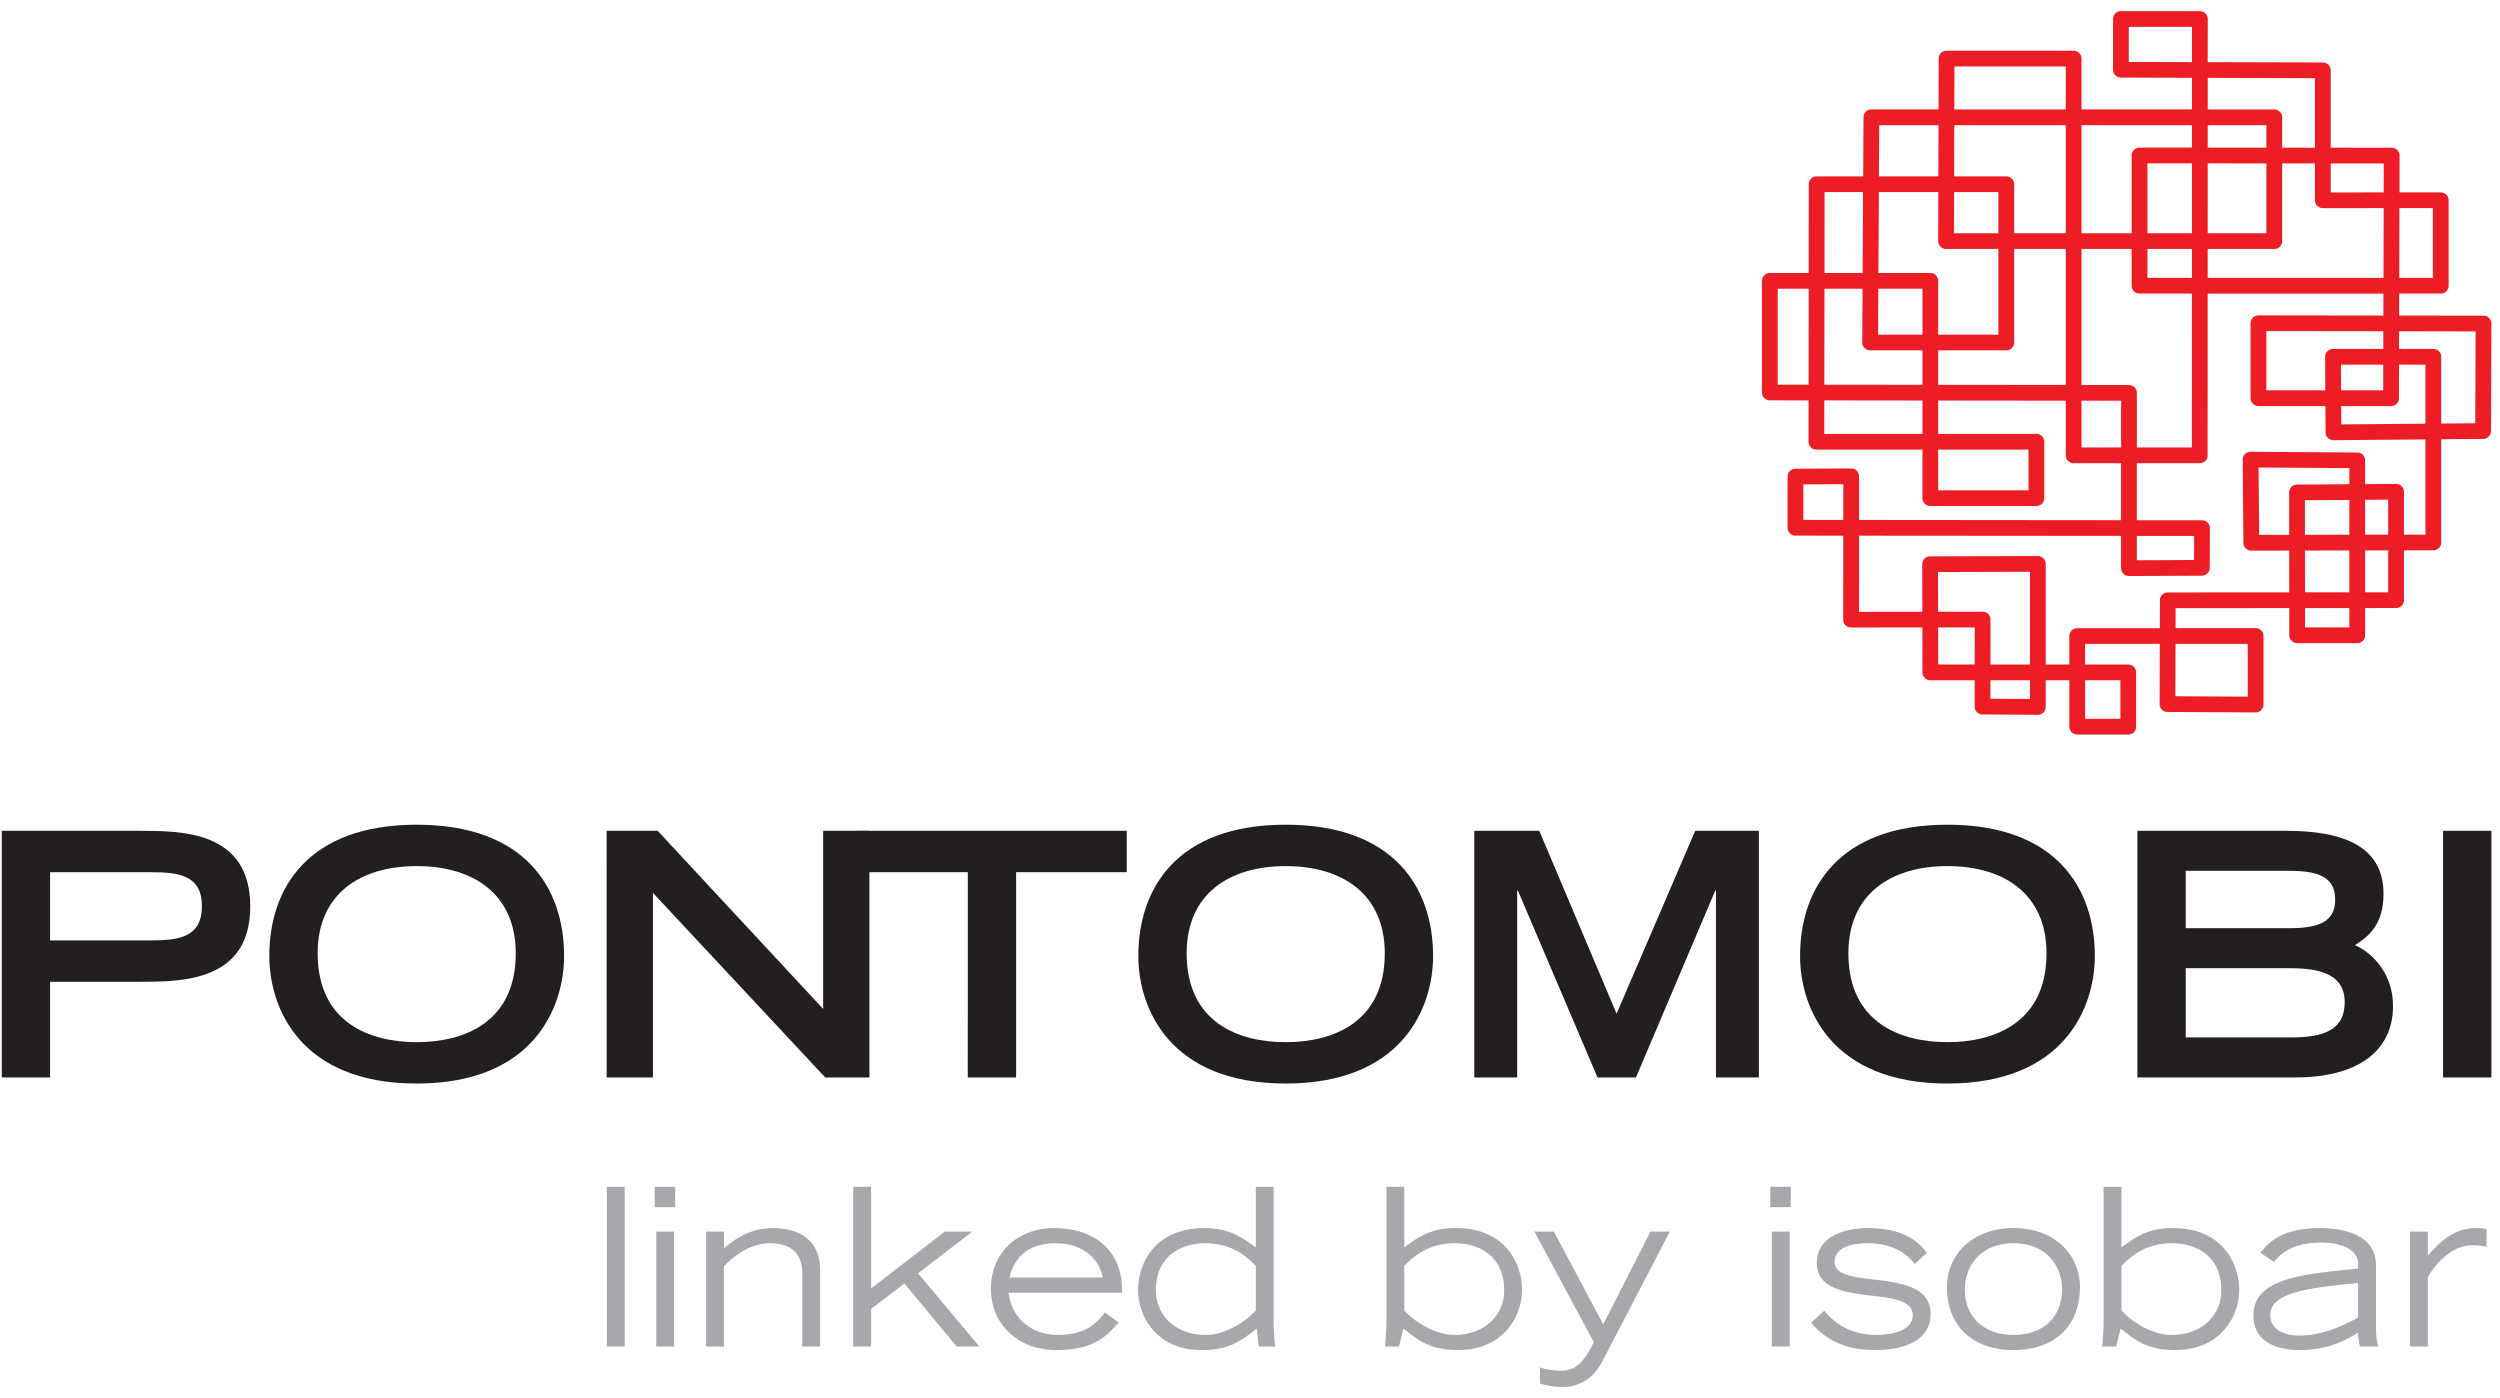
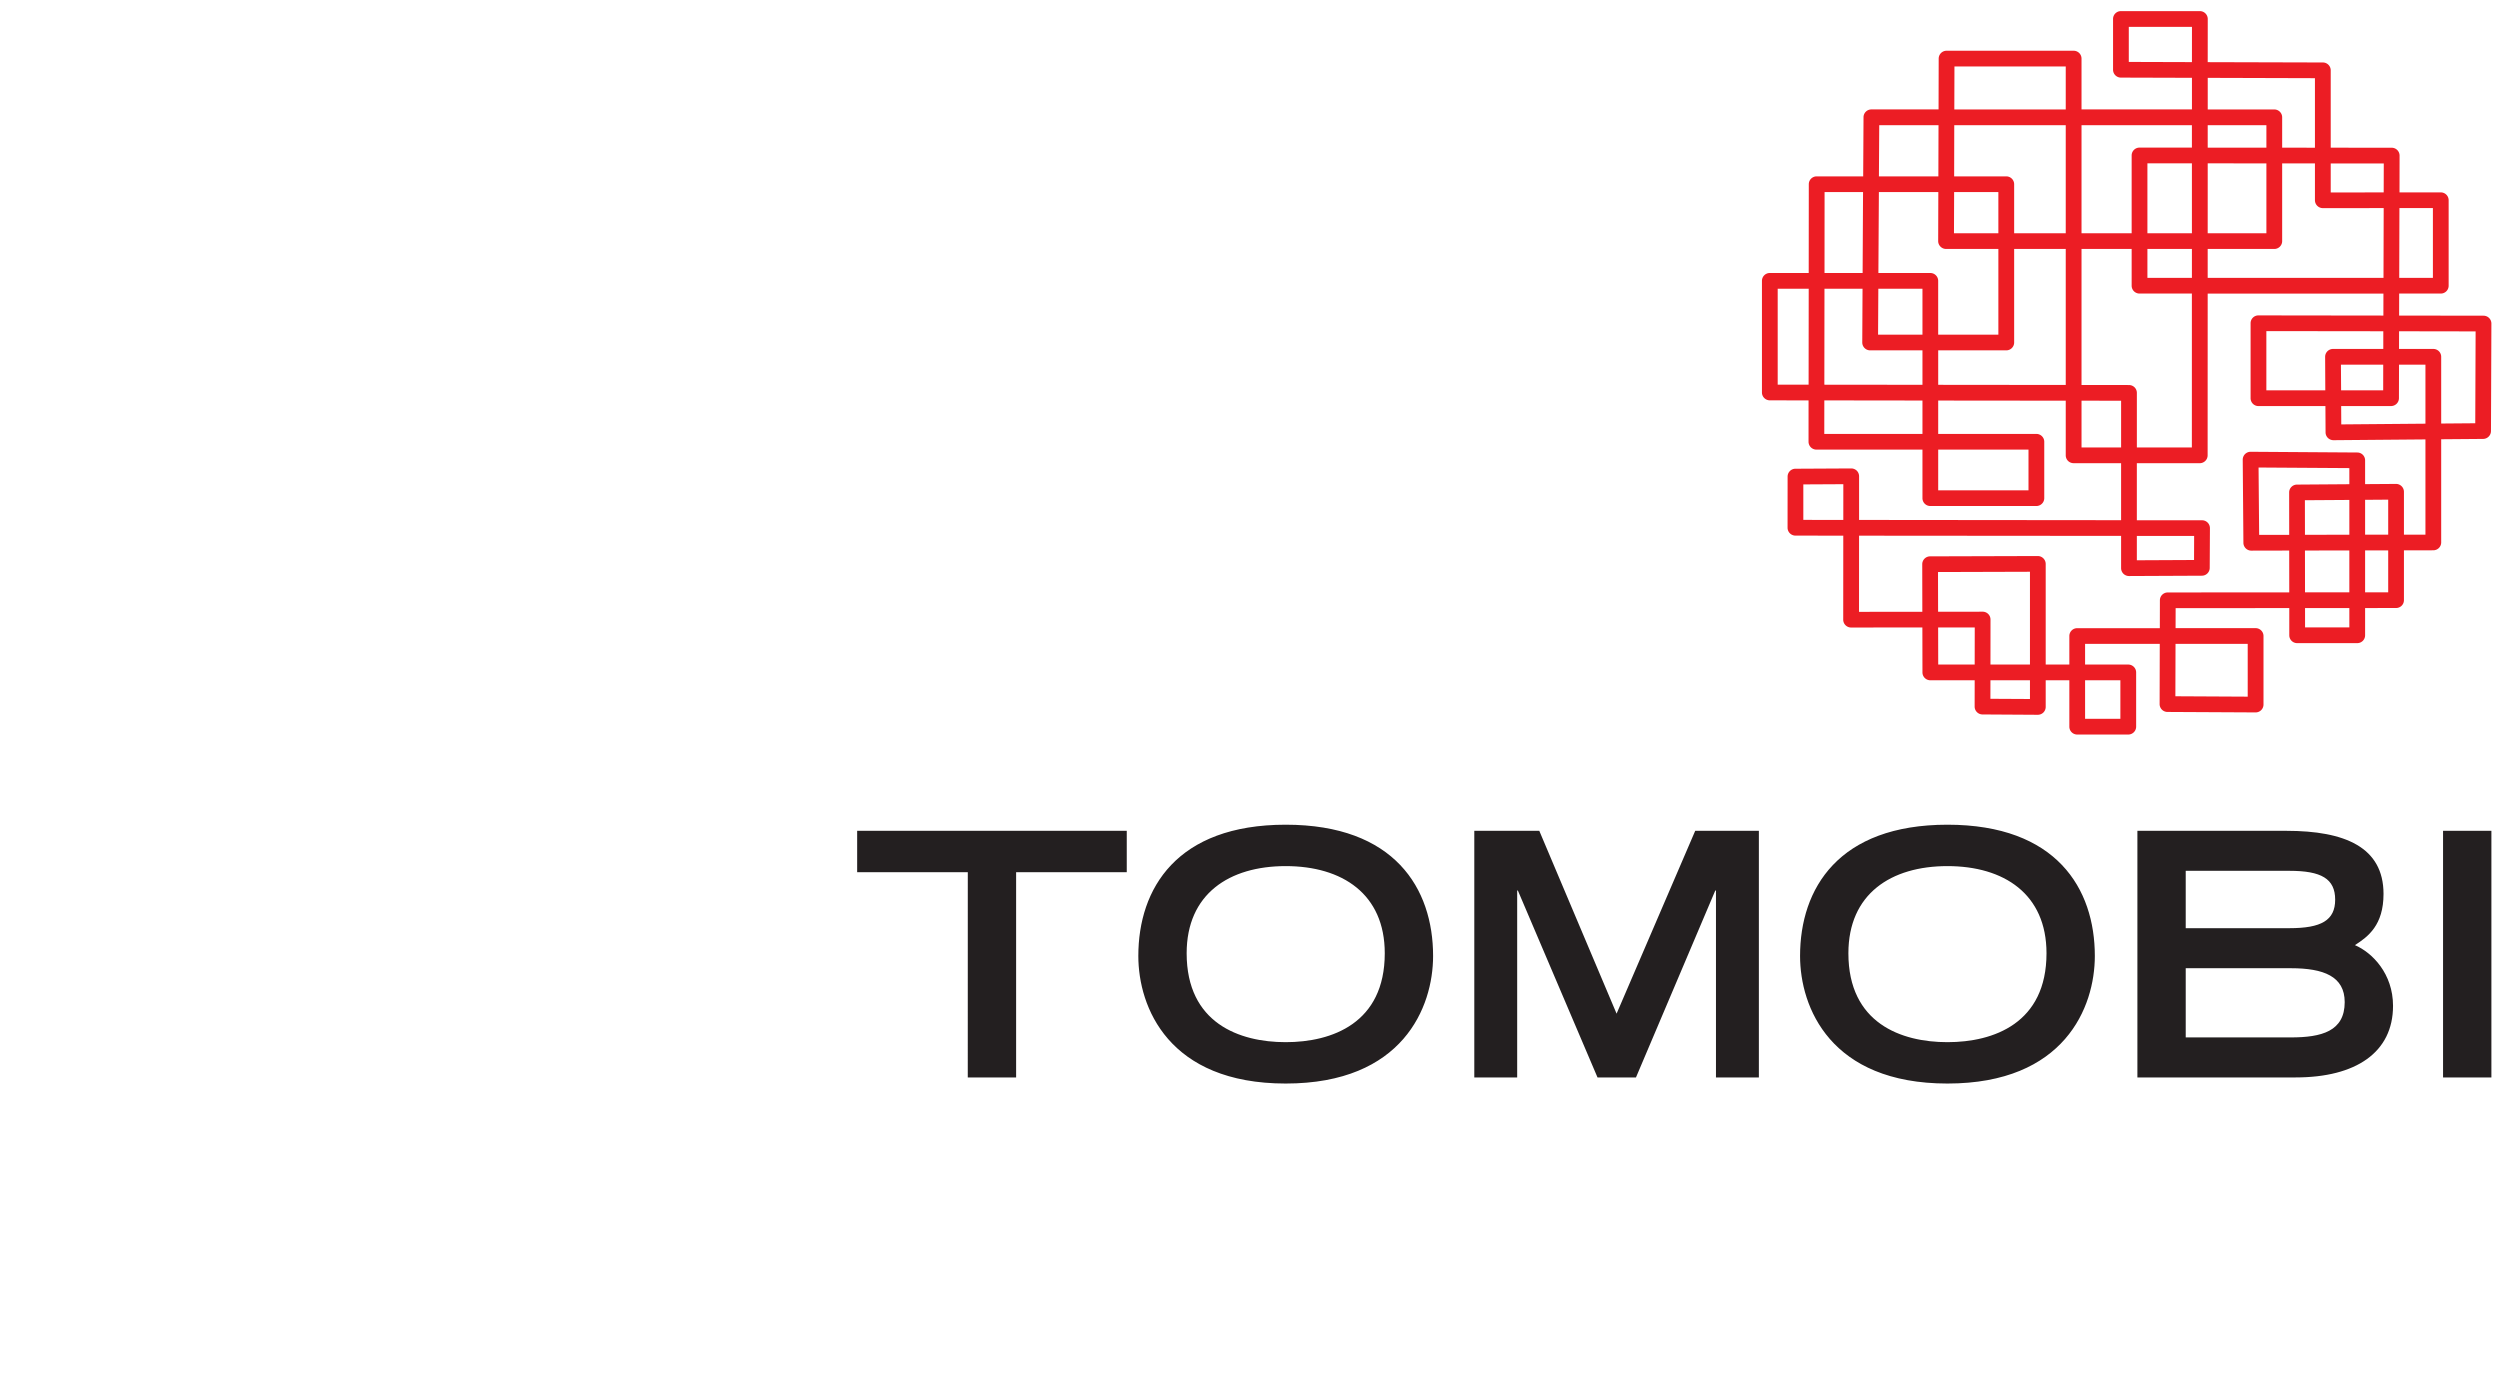
<svg xmlns="http://www.w3.org/2000/svg" width="118" height="66" viewBox="0 0 118 66" class="pontomobi">
  <g fill="none" fill-rule="evenodd">
    <path fill="#EC1D24" d="M100.479 2.923l2.98.009.002-1.665h-2.982v1.656zm-8.236 2.243h5.26V3.137H92.25l-.006 2.03zm11.96 1.803h2.771V5.91h-2.77v1.06zm3.515.001l1.547.002V3.69l-5.06-.015v1.491h3.14c.206 0 .373.166.373.371V6.97zM88.686 8.325h2.805l.007-2.417H88.7l-.015 2.417zm21.324-.611v1.37l2.5-.002.004-1.367-2.504-.001zM92.228 11.01h2.095V9.067h-2.088l-.007 1.944zm2.84 0h2.435V5.908h-5.262l-.005 2.417h2.46c.205 0 .372.166.372.371v2.315zm3.18 0h2.366V7.337a.37.37 0 0 1 .372-.37l2.472.001v-1.06h-5.21v5.103zm3.11 0h2.1V7.71l-2.1-.002v3.303zm2.845 0h2.771V7.712l-2.77-.002-.001 3.3zm-18.086 1.875h1.799l.02-3.82H86.12l-.003 3.82zm15.241.23h2.1v-1.364h-2.1v1.364zm2.845 0h8.298l.009-3.293-2.872.002h-.001a.375.375 0 0 1-.372-.371v-1.74l-1.547-.002v3.67c0 .205-.167.37-.372.37h-3.143v1.364zm9.041 0h1.589V9.822h-1.58l-.009 3.294zm-24.599 2.681h2.095v-2.168h-2.083l-.012 2.168zm2.838 0h2.84v-4.045h-2.467a.37.37 0 0 1-.264-.11.365.365 0 0 1-.11-.262l.007-2.313h-2.806l-.023 3.82h2.452c.205 0 .37.166.37.371v2.539zm-7.576 2.36l1.459.001.005-4.529h-1.464v4.527zm2.202.002l4.631.005v-1.626h-2.47a.373.373 0 0 1-.371-.373l.013-2.536h-1.797l-.006 4.53zm5.374.006l6.02.006v-6.419h-2.435v4.416c0 .204-.167.37-.372.37h-3.213v1.627zm15.488.26h2.783l-.008-1.582a.373.373 0 0 1 .372-.372h2.373l.001-.835-5.52-.007v2.797zm3.529 0h1.986l.002-1.213h-1.996l.008 1.214zm2.734-1.954h1.618c.205 0 .372.165.372.37v3.151l1.608-.013.017-4.336-3.613-.006-.002.834zm-2.731 2.696l.005.866 3.973-.034v-2.787h-1.247l-.004 1.586a.373.373 0 0 1-.372.369h-2.355zm-24.397 1.315h4.634v-1.576l-4.632-.006-.002 1.582zm12.142-2.31l2.242.003a.37.37 0 0 1 .37.371v2.575h2.596l.001-7.264h-2.471a.371.371 0 0 1-.372-.37v-1.735h-2.366v6.42zm0 .741v2.209h1.868v-2.206l-1.868-.003zm-6.765 4.231h4.262v-1.921h-4.262v1.921zm-6.367 1.396l1.888.002.001-1.687-1.888.01v1.675zm26.517-.947v1.646l1.09-.002v-1.652l-1.09.008zm-2.842.019l.003 1.632 2.095-.004v-1.642l-2.098.014zm-2.187-1.544l.028 3.18 1.418-.002-.002-2.002c0-.204.165-.369.369-.37l2.472-.018v-.76l-4.285-.028zm-5.745 3.228v1.15l2.7-.013.004-1.135-2.704-.002zm10.774.685v1.978h1.09v-1.98l-1.09.002zm-2.839.005l.003 1.974h2.092v-1.978l-2.095.004zm.005 3.629h2.09v-.914h-2.091l.001.914zm-17.316 1.753h1.722l.003-1.752H91.48l.004 1.752zm2.467 0h1.864v-4.38l-4.34.013.004 1.875 2.102-.003a.37.37 0 0 1 .372.372l-.002 2.123zm2.607 0h1.116V30.02a.37.37 0 0 1 .371-.37h3.9l.003-1.316c0-.205.167-.37.372-.37l5.734-.004-.003-1.974-1.788.004a.372.372 0 0 1-.373-.367l-.032-3.925a.372.372 0 0 1 .37-.374h.004l5.033.034a.37.37 0 0 1 .369.37v1.123l1.458-.01h.003a.374.374 0 0 1 .372.37v2.025l1.015-.001V20.74l-4.34.037h-.003a.377.377 0 0 1-.261-.107.368.368 0 0 1-.11-.261l-.007-1.242h-3.16a.371.371 0 0 1-.372-.37v-3.54a.368.368 0 0 1 .372-.37h.001l5.895.008.002-1.038h-8.295l-.003 7.636c0 .204-.167.37-.372.37h-2.969v2.692l3.078.002c.098 0 .192.038.263.109.07.07.109.165.109.263l-.01 1.874a.371.371 0 0 1-.37.37l-3.438.016h-.001a.375.375 0 0 1-.264-.108.375.375 0 0 1-.11-.263v-1.524l-12.368-.01-.002 3.595 2.988-.003-.004-2.244a.371.371 0 0 1 .371-.372l5.082-.015a.375.375 0 0 1 .374.37v4.753zm6.121 1.497l3.414.018V30.39h-3.407l-.007 2.475zm-8.73.119l1.866.01v-.884h-1.865l-.002.874zm4.468.946h1.666v-1.82h-1.666v1.82zm2.038.741h-2.41a.371.371 0 0 1-.371-.371v-2.19h-1.116v1.258c0 .099-.04.193-.11.264a.38.38 0 0 1-.265.107l-2.609-.016a.372.372 0 0 1-.37-.371l.002-1.242h-2.093a.372.372 0 0 1-.372-.37l-.004-2.123-3.363.003h-.001a.371.371 0 0 1-.372-.37l.003-3.966-2.26-.002a.374.374 0 0 1-.37-.372l.002-2.415c0-.203.166-.369.369-.37l2.632-.014c.101 0 .195.039.266.108.069.07.107.165.107.263v2.06l12.367.012v-2.691h-2.24a.376.376 0 0 1-.265-.108.373.373 0 0 1-.108-.262v-2.58l-6.02-.006v1.575h4.632c.207 0 .374.165.374.37v2.663c0 .204-.167.37-.374.37h-5.003a.37.37 0 0 1-.372-.37v-2.292h-5.006a.373.373 0 0 1-.371-.371l.001-1.952-1.828-.003a.372.372 0 0 1-.372-.37v-5.269c0-.205.167-.372.372-.372h1.835l.004-4.19c0-.205.167-.37.371-.37h2.196l.016-2.79a.37.37 0 0 1 .371-.37H91.5l.006-2.4a.373.373 0 0 1 .372-.37h5.997c.206 0 .373.166.373.37v2.4h5.212V3.673l-3.354-.01a.372.372 0 0 1-.37-.37V.895c0-.205.166-.37.37-.37h3.726a.373.373 0 0 1 .374.37l-.002 2.039 5.434.015c.205 0 .372.166.372.37v3.652l2.878.002a.372.372 0 0 1 .372.371l-.003 1.737h1.947a.37.37 0 0 1 .372.37v4.034a.37.37 0 0 1-.372.371h-1.963l-.002 1.039 3.984.006a.372.372 0 0 1 .371.372l-.02 5.075a.373.373 0 0 1-.37.369l-1.98.016v4.87c0 .205-.167.37-.372.371l-1.386.003v2.35a.37.37 0 0 1-.372.371l-1.461.002v1.285a.37.37 0 0 1-.371.371h-2.836a.372.372 0 0 1-.372-.371v-1.284l-5.364.004-.003.943h3.777c.205 0 .373.166.373.371v3.235a.372.372 0 0 1-.373.372l-4.16-.022a.372.372 0 0 1-.37-.373l.007-2.842h-3.525v.978h2.038c.204 0 .372.166.372.371v2.56a.372.372 0 0 1-.372.372z" />
-     <path fill="#231F20" d="M7.088 44.387c1.302 0 2.442-.113 2.442-1.617 0-1.49-1.14-1.602-2.442-1.602H2.364v3.219h4.724zM.083 39.215H6.59c1.976 0 5.222 0 5.222 3.57 0 3.555-3.246 3.555-5.222 3.555H2.364v4.515H.083v-11.64zM24.344 44.995c0-2.802-2.009-4.115-4.676-4.115-2.667 0-4.675 1.313-4.675 4.115 0 3.299 2.49 4.195 4.675 4.195 2.185 0 4.676-.896 4.676-4.195m-4.676-6.069c5.142 0 6.957 3.01 6.957 6.197 0 2.418-1.43 6.02-6.957 6.02-5.526 0-6.957-3.602-6.957-6.02 0-3.187 1.816-6.197 6.957-6.197M28.633 39.215h2.41l7.81 8.406v-8.406h2.184v11.64H38.95l-8.13-8.71v8.71h-2.186z" />
    <path fill="#231F20" d="M45.68 41.168h-5.222v-1.953h12.725v1.953h-5.222v9.688h-2.282zM65.361 44.995c0-2.802-2.008-4.115-4.676-4.115-2.666 0-4.675 1.313-4.675 4.115 0 3.299 2.49 4.195 4.675 4.195 2.186 0 4.676-.896 4.676-4.195m-4.676-6.069c5.142 0 6.957 3.01 6.957 6.197 0 2.418-1.43 6.02-6.957 6.02-5.526 0-6.956-3.602-6.956-6.02 0-3.187 1.815-6.197 6.956-6.197M71.643 42.032h-.032v8.823h-2.024v-11.64h3.068l3.648 8.63 3.711-8.63h3.005v11.64h-2.025v-8.823h-.032l-3.744 8.823h-1.815zM96.595 44.995c0-2.802-2.008-4.115-4.676-4.115-2.666 0-4.675 1.313-4.675 4.115 0 3.299 2.49 4.195 4.675 4.195 2.186 0 4.676-.896 4.676-4.195m-4.676-6.069c5.142 0 6.957 3.01 6.957 6.197 0 2.418-1.43 6.02-6.957 6.02-5.526 0-6.956-3.602-6.956-6.02 0-3.187 1.815-6.197 6.956-6.197M108.13 48.966c1.446 0 2.54-.288 2.54-1.665 0-1.218-.997-1.601-2.54-1.601h-4.964v3.266h4.965zm-.063-5.156c1.494 0 2.153-.368 2.153-1.345 0-.993-.66-1.362-2.153-1.362h-4.901v2.707h4.901zm-7.182-4.595h7.037c2.748 0 4.58.768 4.58 2.978 0 1.473-.724 2.017-1.35 2.417.819.353 1.799 1.346 1.799 2.867 0 2.194-1.751 3.378-4.596 3.378h-7.47v-11.64zM115.312 50.855h2.282v-11.64h-2.282z" />
-     <path fill="#A6A8AB" d="M28.643 63.557h.843v-7.541h-.843zM30.975 63.557h.843v-5.425h-.843v5.425zm-.073-6.577h.968v-.964h-.968v.964zM33.329 58.132h.842v.788c.573-.498 1.322-.954 2.29-.954.677 0 2.249.155 2.249 2.012v3.579h-.844v-3.413c.021-1.286-.916-1.462-1.51-1.462-.925 0-1.695.57-2.185 1.088v3.787h-.842v-5.425zM40.273 56.016h.843v4.802l3.477-2.687h1.3l-2.56 1.972 2.894 3.454h-1.073l-2.466-2.978-1.572 1.204v1.774h-.843zM52.048 60.3c-.167-.892-.937-1.618-2.227-1.618-1.24 0-1.936.622-2.175 1.618h4.402zm.76 2.126c-.563.591-1.104 1.297-2.956 1.297-1.832 0-3.081-1.245-3.081-2.905 0-1.721 1.3-2.852 2.977-2.852 1.737 0 3.257.902 3.215 3.05h-5.35c.084 1.016.907 1.991 2.321 1.991 1.406 0 1.875-.633 2.218-1.058l.655.477zM59.273 59.75c-.5-.518-1.207-1.068-2.383-1.068-1.124 0-2.332.58-2.332 2.23 0 1.12.875 2.095 2.352 2.095.906 0 1.843-.591 2.363-1.151V59.75zm.843-3.734v6.524c0 .146.052.85.063 1.017h-.76l-.104-.85c-.823.663-1.374 1.016-2.623 1.016-2.102 0-2.976-1.598-2.976-2.832 0-1.255.79-2.925 3.121-2.925 1.124 0 1.687.363 2.436.913v-2.863h.843zM66.283 61.856c.52.56 1.457 1.151 2.362 1.151 1.478 0 2.352-.975 2.352-2.095 0-1.65-1.207-2.23-2.33-2.23-1.177 0-1.885.55-2.384 1.068v2.106zm0-5.84v2.863c.728-.55 1.31-.913 2.435-.913 2.332 0 3.122 1.67 3.122 2.925 0 1.234-.874 2.831-3.018 2.831-1.207 0-1.77-.352-2.58-1.016l-.21.85h-.655c.01-.165.063-.87.063-1.016v-6.524h.843zM72.686 64.532c.271.125.698.165.98.165.644 0 1.06-.31 1.56-1.348l-2.8-5.217h.917l2.33 4.377 2.228-4.377h.917l-3.186 6.12c-.344.664-.926 1.213-1.905 1.213a3.58 3.58 0 0 1-1.04-.166v-.767zM83.63 63.557h.843v-5.425h-.843v5.425zm-.073-6.577h.968v-.964h-.968v.964zM86.108 61.866c.53.663 1.321 1.141 2.467 1.141.894 0 1.707-.28 1.707-.923 0-1.535-4.528-.228-4.528-2.469 0-1.235 1.27-1.65 2.414-1.65 1.832 0 2.498.779 2.78 1.173l-.573.519c-.447-.571-1.145-.975-2.217-.975-1 0-1.562.311-1.562.881 0 1.4 4.528.135 4.528 2.459 0 1.244-1.228 1.7-2.622 1.7-1.208 0-2.207-.342-3.019-1.286l.625-.57zM97.33 60.85c0-.986-.645-2.168-2.29-2.168-1.644 0-2.3 1.182-2.3 2.167 0 1.297.875 2.158 2.3 2.158 1.426 0 2.29-.861 2.29-2.158m-5.433-.104c0-1.545 1.228-2.78 3.143-2.78 1.916 0 3.133 1.235 3.133 2.78 0 1.92-1.28 2.978-3.133 2.978-1.852 0-3.143-1.058-3.143-2.978M100.133 61.856c.52.56 1.457 1.151 2.362 1.151 1.478 0 2.352-.975 2.352-2.095 0-1.65-1.207-2.23-2.33-2.23-1.177 0-1.885.55-2.384 1.068v2.106zm0-5.84v2.863c.728-.55 1.31-.913 2.435-.913 2.332 0 3.122 1.67 3.122 2.925 0 1.234-.874 2.831-3.018 2.831-1.207 0-1.77-.352-2.58-1.016l-.21.85h-.655c.01-.165.063-.87.063-1.016v-6.524h.843zM111.303 60.56c-2.476.237-4.142.465-4.142 1.513 0 .85.958.965 1.374.965 1.176 0 2.228-.56 2.768-.85v-1.629zm.843 2.157c0 .321.042.55.095.84h-.844a2.965 2.965 0 0 1-.104-.654c-.79.509-1.675.82-2.716.82-.895 0-2.217-.25-2.217-1.65 0-1.877 2.82-1.95 4.943-2.2v-.206c0-.737-.884-1.017-1.748-1.017-1.447 0-1.957.602-2.227.913l-.635-.435c.312-.384.905-1.162 2.8-1.162 1.238 0 2.653.363 2.653 1.753v2.998zM113.752 58.132h.843v1.13c.49-.549 1.176-1.296 2.27-1.296.186 0 .342.01.499.041v.84c-.104-.01-.313-.072-.677-.072-1.197 0-2.06 1.38-2.092 1.535v3.247h-.843v-5.425z" />
  </g>
</svg>